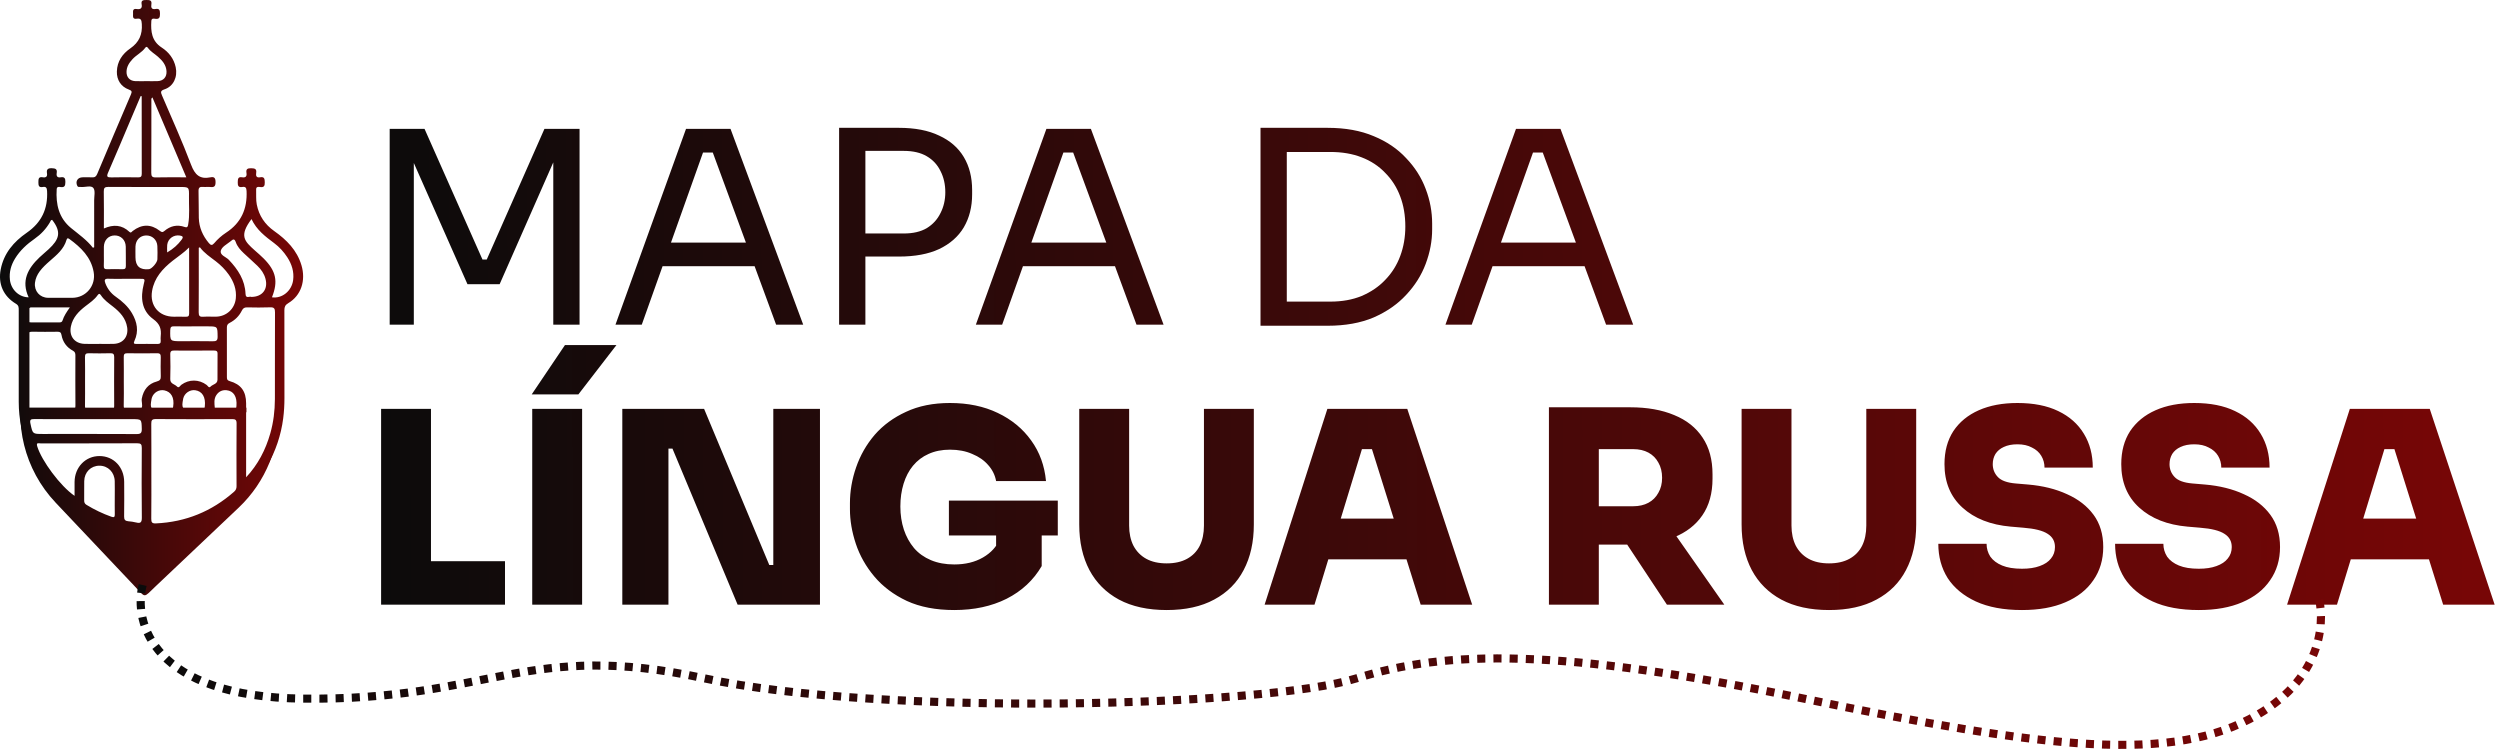
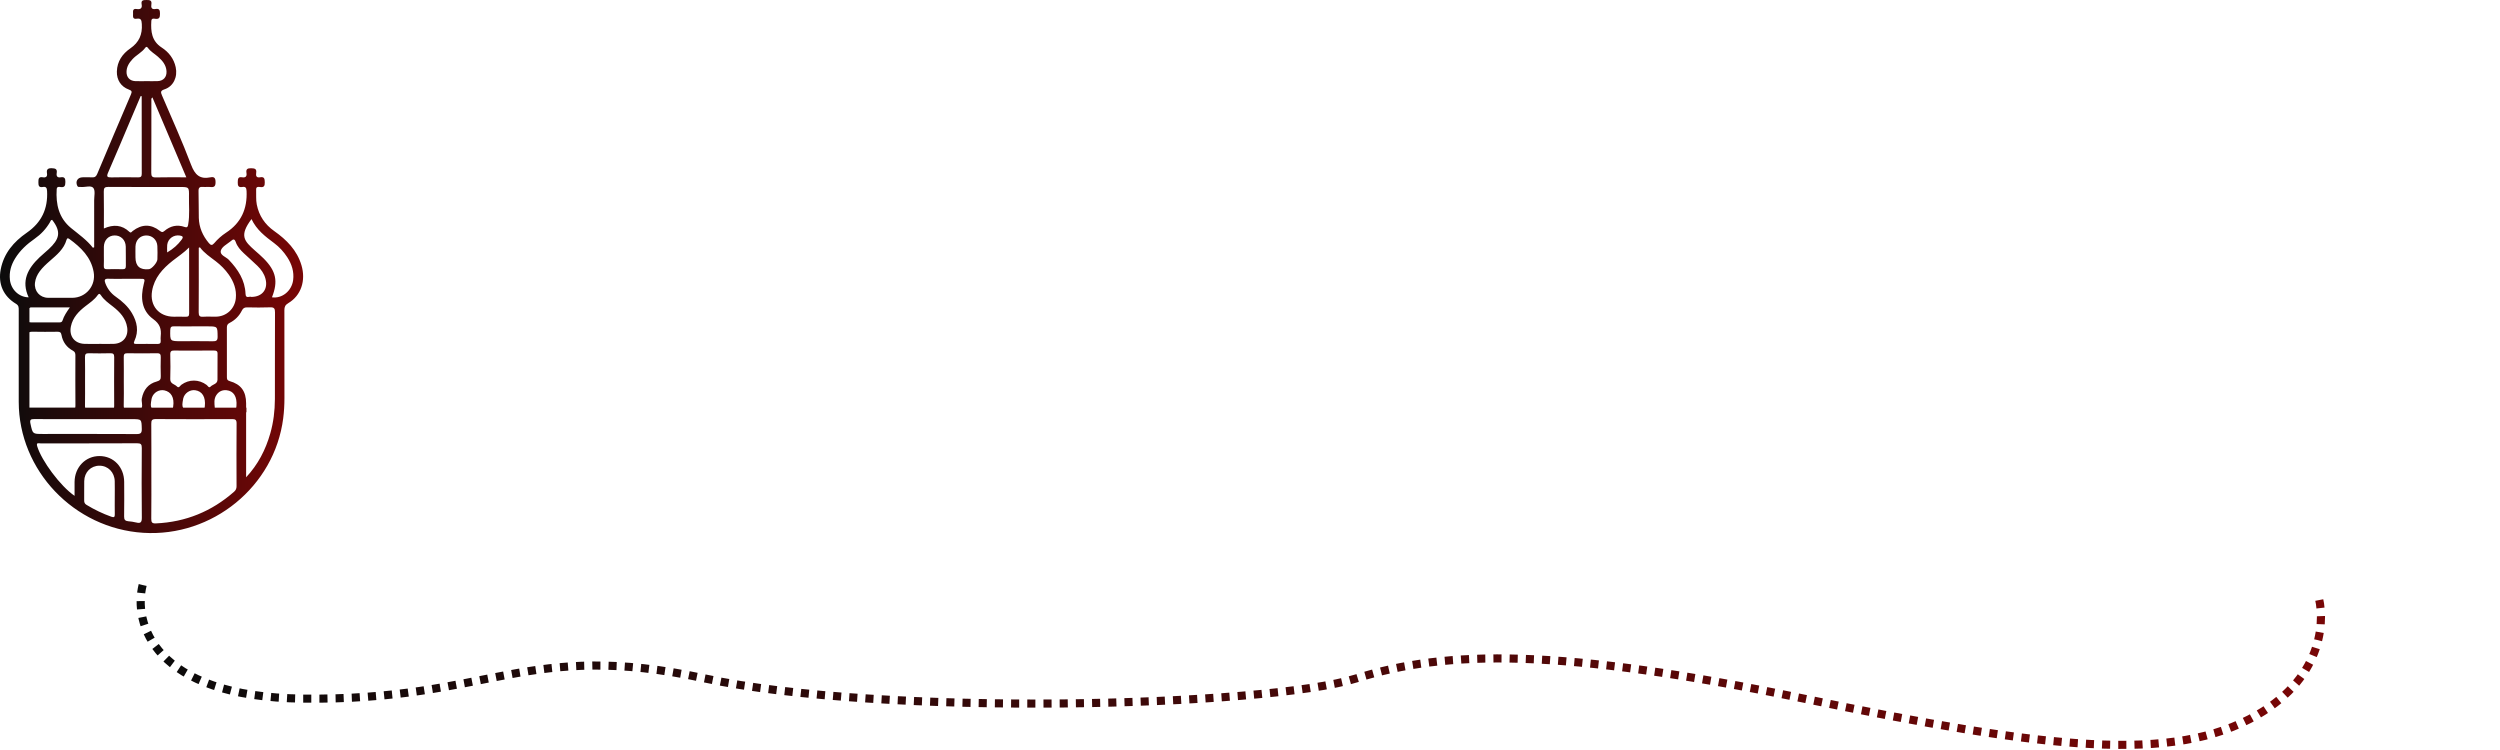
<svg xmlns="http://www.w3.org/2000/svg" width="250" height="75" viewBox="0 0 250 75" fill="none">
-   <path d="M38.968 32.468V12.89H42.455L48.247 25.951H48.676L54.443 12.89H57.956V32.468H55.328V15.76L55.515 15.813L49.964 28.418H46.746L41.167 15.813L41.382 15.76V32.468H38.968ZM61.547 32.468L68.601 12.89H73.053L80.321 32.468H77.612L71.041 14.607L72.329 15.25H69.164L70.532 14.607L64.176 32.468H61.547ZM65.758 26.621L66.643 24.261H75.091L75.976 26.621H65.758ZM86.002 25.656V23.349H90.374C91.304 23.349 92.073 23.171 92.68 22.813C93.288 22.438 93.744 21.937 94.048 21.311C94.37 20.685 94.531 19.988 94.531 19.219C94.531 18.433 94.37 17.726 94.048 17.101C93.744 16.475 93.288 15.983 92.68 15.626C92.073 15.268 91.304 15.089 90.374 15.089H86.002V12.783H89.891C91.5 12.783 92.841 13.042 93.914 13.56C95.005 14.061 95.827 14.776 96.381 15.706C96.936 16.636 97.213 17.735 97.213 19.005V19.434C97.213 20.685 96.936 21.785 96.381 22.733C95.827 23.662 95.005 24.386 93.914 24.905C92.841 25.405 91.5 25.656 89.891 25.656H86.002ZM83.911 32.468V12.783H86.539V32.468H83.911ZM97.585 32.468L104.639 12.89H109.091L116.358 32.468H113.65L107.079 14.607L108.366 15.25H105.202L106.57 14.607L100.214 32.468H97.585ZM101.796 26.621L102.681 24.261H111.129L112.014 26.621H101.796ZM128.143 32.575V30.161H133.024C134.204 30.161 135.25 29.974 136.161 29.598C137.091 29.205 137.878 28.669 138.522 27.989C139.183 27.31 139.684 26.514 140.023 25.602C140.363 24.69 140.533 23.707 140.533 22.652C140.533 21.544 140.363 20.542 140.023 19.648C139.684 18.737 139.183 17.95 138.522 17.288C137.878 16.609 137.091 16.09 136.161 15.733C135.25 15.375 134.204 15.197 133.024 15.197H128.143V12.783H132.755C134.526 12.783 136.063 13.06 137.368 13.614C138.673 14.151 139.755 14.884 140.613 15.813C141.489 16.725 142.142 17.753 142.571 18.898C143 20.024 143.215 21.177 143.215 22.357V22.947C143.215 24.091 143 25.236 142.571 26.38C142.142 27.524 141.489 28.561 140.613 29.491C139.755 30.421 138.673 31.172 137.368 31.744C136.063 32.298 134.526 32.575 132.755 32.575H128.143ZM126.051 32.575V12.783H128.679V32.575H126.051ZM144.544 32.468L151.598 12.89H156.05L163.318 32.468H160.609L154.038 14.607L155.326 15.25H152.161L153.529 14.607L147.173 32.468H144.544ZM148.755 26.621L149.64 24.261H158.088L158.973 26.621H148.755ZM38.11 60.468V40.89H43.098V60.468H38.11ZM42.562 60.468V56.123H50.5V60.468H42.562ZM53.223 60.468V40.89H58.211V60.468H53.223ZM53.169 39.442L56.495 34.507H61.644L57.836 39.442H53.169ZM62.231 60.468V40.89H70.411L76.928 56.499H77.867L77.33 56.981V40.89H81.997V60.468H73.763L67.246 44.859H66.308L66.844 44.377V60.468H62.231ZM95.427 61.004C93.585 61.004 92.003 60.7 90.68 60.092C89.357 59.467 88.275 58.653 87.435 57.652C86.594 56.651 85.977 55.56 85.584 54.38C85.191 53.2 84.994 52.047 84.994 50.92V50.33C84.994 49.114 85.2 47.917 85.611 46.737C86.022 45.539 86.639 44.457 87.461 43.492C88.302 42.526 89.348 41.757 90.599 41.185C91.851 40.595 93.317 40.3 94.998 40.3C96.803 40.3 98.394 40.631 99.771 41.292C101.166 41.954 102.283 42.875 103.124 44.055C103.964 45.217 104.456 46.567 104.599 48.104H99.61C99.503 47.514 99.244 46.987 98.833 46.522C98.421 46.039 97.885 45.664 97.223 45.396C96.58 45.11 95.838 44.967 94.998 44.967C94.193 44.967 93.478 45.11 92.852 45.396C92.244 45.664 91.726 46.057 91.296 46.576C90.885 47.076 90.572 47.675 90.358 48.373C90.143 49.07 90.036 49.83 90.036 50.652C90.036 51.475 90.152 52.243 90.385 52.959C90.617 53.656 90.957 54.273 91.404 54.809C91.851 55.328 92.414 55.73 93.093 56.016C93.773 56.302 94.55 56.445 95.427 56.445C96.535 56.445 97.492 56.213 98.296 55.748C99.101 55.283 99.664 54.666 99.986 53.897L99.61 56.847V52.583H104.17V56.606C103.347 58.018 102.176 59.109 100.656 59.878C99.154 60.629 97.411 61.004 95.427 61.004ZM94.89 53.549V50.062H105.779V53.549H94.89ZM116.667 61.004C114.79 61.004 113.199 60.656 111.894 59.958C110.606 59.261 109.623 58.278 108.943 57.008C108.264 55.721 107.924 54.201 107.924 52.449V40.89H112.913V52.556C112.913 53.325 113.056 53.995 113.342 54.568C113.646 55.14 114.075 55.578 114.629 55.882C115.183 56.186 115.863 56.338 116.667 56.338C117.472 56.338 118.151 56.186 118.706 55.882C119.26 55.578 119.68 55.149 119.966 54.594C120.252 54.022 120.395 53.343 120.395 52.556V40.89H125.383V52.449C125.383 54.201 125.044 55.721 124.364 57.008C123.703 58.278 122.719 59.261 121.414 59.958C120.127 60.656 118.545 61.004 116.667 61.004ZM126.461 60.468L132.736 40.89H140.728L147.218 60.468H142.069L137.027 44.377L138.449 44.913H134.909L136.357 44.377L131.449 60.468H126.461ZM131.583 55.935L133.085 51.859H140.514L142.015 55.935H131.583ZM154.892 60.468V40.729H159.881V60.468H154.892ZM166.693 60.468L161.195 52.154H166.612L172.432 60.468H166.693ZM158.62 54.46V50.625H163.313C163.903 50.625 164.413 50.509 164.842 50.277C165.271 50.044 165.602 49.714 165.834 49.284C166.085 48.855 166.21 48.355 166.21 47.782C166.21 47.193 166.085 46.683 165.834 46.254C165.602 45.825 165.271 45.494 164.842 45.261C164.413 45.029 163.903 44.913 163.313 44.913H158.62V40.729H163.018C164.717 40.729 166.183 40.988 167.417 41.507C168.65 42.008 169.598 42.758 170.259 43.76C170.921 44.743 171.252 45.968 171.252 47.434V47.863C171.252 49.329 170.912 50.554 170.233 51.537C169.571 52.503 168.624 53.236 167.39 53.736C166.174 54.219 164.717 54.46 163.018 54.46H158.62ZM182.902 61.004C181.025 61.004 179.434 60.656 178.129 59.958C176.841 59.261 175.858 58.278 175.179 57.008C174.499 55.721 174.16 54.201 174.16 52.449V40.89H179.148V52.556C179.148 53.325 179.291 53.995 179.577 54.568C179.881 55.14 180.31 55.578 180.864 55.882C181.419 56.186 182.098 56.338 182.902 56.338C183.707 56.338 184.386 56.186 184.941 55.882C185.495 55.578 185.915 55.149 186.201 54.594C186.487 54.022 186.63 53.343 186.63 52.556V40.89H191.619V52.449C191.619 54.201 191.279 55.721 190.599 57.008C189.938 58.278 188.955 59.261 187.649 59.958C186.362 60.656 184.78 61.004 182.902 61.004ZM202.198 61.004C200.375 61.004 198.837 60.718 197.585 60.146C196.352 59.574 195.413 58.796 194.769 57.813C194.144 56.812 193.831 55.667 193.831 54.38H198.658C198.658 54.845 198.783 55.274 199.034 55.667C199.302 56.043 199.695 56.338 200.214 56.552C200.732 56.767 201.394 56.874 202.198 56.874C202.896 56.874 203.486 56.785 203.968 56.606C204.469 56.427 204.844 56.177 205.095 55.855C205.363 55.533 205.497 55.149 205.497 54.702C205.497 54.13 205.256 53.692 204.773 53.388C204.29 53.066 203.477 52.86 202.332 52.771L201.072 52.663C199.051 52.485 197.442 51.85 196.244 50.759C195.047 49.669 194.448 48.221 194.448 46.415C194.448 45.127 194.743 44.028 195.333 43.116C195.94 42.204 196.79 41.507 197.88 41.024C198.971 40.541 200.258 40.3 201.742 40.3C203.351 40.3 204.71 40.568 205.819 41.105C206.945 41.641 207.803 42.401 208.393 43.384C208.983 44.35 209.278 45.476 209.278 46.763H204.451C204.451 46.334 204.344 45.941 204.129 45.583C203.915 45.226 203.602 44.949 203.191 44.752C202.797 44.537 202.314 44.43 201.742 44.43C201.206 44.43 200.75 44.52 200.375 44.698C200.017 44.859 199.74 45.092 199.543 45.396C199.364 45.7 199.275 46.039 199.275 46.415C199.275 46.915 199.445 47.344 199.785 47.702C200.124 48.06 200.714 48.274 201.555 48.346L202.815 48.453C204.281 48.578 205.577 48.9 206.704 49.419C207.83 49.919 208.715 50.607 209.359 51.483C210.002 52.36 210.324 53.432 210.324 54.702C210.324 55.971 209.994 57.08 209.332 58.027C208.688 58.975 207.759 59.708 206.543 60.226C205.345 60.745 203.897 61.004 202.198 61.004ZM219.877 61.004C218.053 61.004 216.515 60.718 215.264 60.146C214.03 59.574 213.091 58.796 212.448 57.813C211.822 56.812 211.509 55.667 211.509 54.38H216.337C216.337 54.845 216.462 55.274 216.712 55.667C216.98 56.043 217.374 56.338 217.892 56.552C218.411 56.767 219.072 56.874 219.877 56.874C220.574 56.874 221.164 56.785 221.647 56.606C222.147 56.427 222.523 56.177 222.773 55.855C223.041 55.533 223.175 55.149 223.175 54.702C223.175 54.13 222.934 53.692 222.451 53.388C221.969 53.066 221.155 52.86 220.011 52.771L218.75 52.663C216.73 52.485 215.121 51.85 213.923 50.759C212.725 49.669 212.126 48.221 212.126 46.415C212.126 45.127 212.421 44.028 213.011 43.116C213.619 42.204 214.468 41.507 215.559 41.024C216.649 40.541 217.937 40.3 219.421 40.3C221.03 40.3 222.389 40.568 223.497 41.105C224.624 41.641 225.482 42.401 226.072 43.384C226.662 44.35 226.957 45.476 226.957 46.763H222.129C222.129 46.334 222.022 45.941 221.808 45.583C221.593 45.226 221.28 44.949 220.869 44.752C220.476 44.537 219.993 44.43 219.421 44.43C218.884 44.43 218.428 44.52 218.053 44.698C217.695 44.859 217.418 45.092 217.222 45.396C217.043 45.7 216.953 46.039 216.953 46.415C216.953 46.915 217.123 47.344 217.463 47.702C217.803 48.06 218.393 48.274 219.233 48.346L220.493 48.453C221.96 48.578 223.256 48.9 224.382 49.419C225.509 49.919 226.394 50.607 227.037 51.483C227.681 52.36 228.003 53.432 228.003 54.702C228.003 55.971 227.672 57.08 227.01 58.027C226.367 58.975 225.437 59.708 224.221 60.226C223.023 60.745 221.575 61.004 219.877 61.004ZM228.707 60.468L234.983 40.89H242.975L249.465 60.468H244.316L239.274 44.377L240.695 44.913H237.155L238.604 44.377L233.696 60.468H228.707ZM233.83 55.935L235.332 51.859H242.76L244.262 55.935H233.83Z" fill="url(#paint0_linear_55_11)" />
-   <path d="M2.437 39.6C2.437 40.886 2.599 43.783 3.249 45.083C3.899 46.383 5.28 48.197 5.889 48.941C6.837 49.889 9.26 51.906 11.372 52.394C13.484 52.881 16.314 52.732 17.465 52.597C18.751 52.191 21.445 51.297 21.932 50.972C22.541 50.566 24.978 48.332 25.181 47.926C25.229 47.831 25.32 47.715 25.442 47.559C25.845 47.044 26.589 46.094 27.212 44.067C27.57 42.905 27.78 41.854 27.896 41.041C27.986 44.584 26.631 48.149 23.856 50.777L15.566 58.627C14.929 59.229 14.693 59.533 14.465 59.527C14.236 59.52 14.017 59.204 13.415 58.567L5.57 50.271C2.4 46.918 1.371 42.314 2.437 38.15V39.6Z" fill="url(#paint1_linear_55_11)" />
  <path d="M30.142 26.516C29.696 25.017 28.657 23.978 27.422 23.106C26.488 22.447 25.898 21.571 25.677 20.45C25.582 19.961 25.633 19.465 25.614 18.971C25.601 18.648 25.826 18.677 26.013 18.703C26.398 18.757 26.486 18.595 26.477 18.235C26.469 17.89 26.443 17.646 26.007 17.729C25.655 17.795 25.569 17.597 25.617 17.303C25.687 16.88 25.47 16.83 25.112 16.824C24.746 16.817 24.585 16.915 24.647 17.291C24.705 17.634 24.561 17.789 24.213 17.729C23.793 17.656 23.785 17.904 23.775 18.222C23.764 18.574 23.84 18.764 24.232 18.698C24.547 18.645 24.642 18.769 24.657 19.099C24.74 20.872 24.124 22.283 22.606 23.269C22.163 23.557 21.767 23.913 21.424 24.316C21.216 24.559 21.081 24.54 20.887 24.308C20.272 23.577 19.907 22.745 19.881 21.788C19.857 20.899 19.883 20.008 19.853 19.119C19.841 18.754 19.98 18.66 20.311 18.692C20.557 18.715 20.808 18.673 21.052 18.702C21.443 18.747 21.556 18.606 21.555 18.212C21.555 17.822 21.442 17.65 21.054 17.731C19.981 17.954 19.488 17.48 19.107 16.472C18.222 14.133 17.188 11.85 16.202 9.549C16.062 9.224 16.032 9.072 16.453 8.932C17.342 8.637 17.782 7.698 17.57 6.719C17.386 5.864 16.873 5.21 16.17 4.754C15.162 4.101 15.073 3.15 15.132 2.108C15.149 1.812 15.357 1.854 15.518 1.879C15.943 1.941 15.999 1.731 15.999 1.372C15.999 1.027 15.941 0.828 15.544 0.9C15.162 0.97 15.086 0.747 15.137 0.441C15.205 0.03 14.98 -0.002 14.651 -0C14.331 0.002 14.086 0.016 14.165 0.435C14.243 0.85 14.024 0.958 13.664 0.902C13.255 0.838 13.302 1.116 13.306 1.365C13.309 1.619 13.228 1.942 13.67 1.872C14.102 1.804 14.155 2.009 14.181 2.395C14.252 3.444 13.916 4.229 13.027 4.843C12.245 5.382 11.713 6.141 11.687 7.151C11.665 7.995 12.095 8.667 12.883 8.955C13.175 9.061 13.218 9.154 13.097 9.436C11.962 12.084 10.837 14.738 9.721 17.394C9.615 17.645 9.485 17.755 9.21 17.735C8.898 17.713 8.583 17.73 8.27 17.73C7.77 17.73 7.513 18.134 7.726 18.581C7.757 18.647 7.798 18.687 7.87 18.691C7.952 18.695 8.036 18.691 8.117 18.698C8.538 18.733 9.111 18.507 9.339 18.801C9.549 19.074 9.415 19.619 9.416 20.045C9.42 21.445 9.417 22.846 9.417 24.246V24.724C9.376 24.743 9.335 24.762 9.294 24.78C8.678 23.987 7.864 23.426 7.1 22.8C5.882 21.801 5.573 20.433 5.669 18.929C5.688 18.631 5.905 18.684 6.06 18.705C6.491 18.765 6.529 18.545 6.538 18.192C6.547 17.823 6.44 17.667 6.067 17.73C5.723 17.787 5.622 17.606 5.671 17.306C5.737 16.897 5.539 16.834 5.174 16.822C4.762 16.809 4.64 16.961 4.699 17.332C4.753 17.673 4.581 17.782 4.277 17.728C3.855 17.654 3.842 17.893 3.84 18.214C3.839 18.541 3.868 18.772 4.282 18.699C4.597 18.644 4.691 18.775 4.708 19.101C4.801 20.878 4.159 22.251 2.67 23.278C1.379 24.169 0.384 25.323 0.073 26.931C-0.209 28.385 0.327 29.618 1.602 30.382C1.879 30.548 1.873 30.751 1.873 31C1.871 34.064 1.869 37.128 1.873 40.192C1.882 47.045 7.403 52.844 14.331 53.281C21.243 53.718 27.449 48.639 28.32 41.835C28.406 41.164 28.444 40.49 28.444 39.815C28.444 36.883 28.448 33.951 28.438 31.019C28.437 30.69 28.521 30.497 28.825 30.316C30.1 29.562 30.607 28.07 30.143 26.515L30.142 26.516ZM22.082 25.071C22.175 24.686 22.671 24.436 23.019 24.16C23.045 24.14 23.072 24.122 23.096 24.099C23.309 23.907 23.456 23.862 23.576 24.209C23.729 24.65 24.039 25.002 24.376 25.32C24.831 25.748 25.303 26.157 25.751 26.592C26.12 26.951 26.412 27.365 26.548 27.875C26.825 28.911 26.242 29.685 25.138 29.692C24.971 29.59 24.575 29.917 24.554 29.393C24.5 28.012 23.801 26.949 22.881 25.98C22.597 25.68 21.973 25.527 22.082 25.072V25.071ZM19.876 25.207V24.78C19.915 24.764 19.953 24.747 19.993 24.73C20.424 25.313 21.021 25.698 21.581 26.129C22.079 26.514 22.522 26.955 22.884 27.472C23.379 28.181 23.67 28.953 23.582 29.836C23.476 30.883 22.646 31.65 21.597 31.667C21.168 31.674 20.737 31.646 20.311 31.675C19.963 31.698 19.866 31.58 19.869 31.234C19.884 29.225 19.876 27.216 19.876 25.206V25.207ZM18.135 38.479C18.01 38.571 17.886 38.853 17.703 38.654C17.476 38.409 17.009 38.397 17.026 37.902C17.054 37.082 17.047 36.259 17.027 35.438C17.02 35.122 17.144 35.047 17.431 35.053C18.089 35.069 18.747 35.058 19.405 35.058C20.063 35.058 20.72 35.062 21.378 35.055C21.601 35.053 21.759 35.078 21.755 35.366C21.744 36.236 21.759 37.107 21.748 37.977C21.742 38.413 21.274 38.425 21.051 38.666C20.89 38.84 20.777 38.577 20.662 38.492C19.893 37.919 18.909 37.915 18.137 38.477L18.135 38.479ZM20.482 40.641C20.476 40.689 20.467 40.729 20.457 40.765H18.319C18.198 40.617 18.227 40.355 18.315 39.893C18.317 39.877 18.32 39.861 18.324 39.845C18.447 39.322 18.989 38.949 19.516 39.022C20.217 39.12 20.587 39.694 20.482 40.642V40.641ZM21.636 39.507C21.873 39.151 22.225 38.978 22.653 39.021C23.357 39.091 23.728 39.66 23.644 40.619C23.639 40.676 23.63 40.724 23.619 40.765H21.478C21.436 40.336 21.377 39.897 21.637 39.507H21.636ZM19.357 32.636H20.736C21.769 32.636 21.75 32.636 21.761 33.674C21.766 34.066 21.618 34.132 21.271 34.126C20.22 34.106 19.168 34.119 18.117 34.119C16.992 34.119 17.006 34.119 17.025 33.003C17.031 32.68 17.156 32.625 17.435 32.632C18.075 32.647 18.717 32.636 19.358 32.636H19.357ZM18.561 31.674C18.166 31.661 17.771 31.672 17.375 31.671C15.891 31.668 14.962 30.567 15.206 29.104C15.426 27.779 16.265 26.868 17.263 26.076C17.804 25.648 18.389 25.275 18.91 24.747C18.91 26.948 18.906 29.15 18.915 31.351C18.916 31.625 18.802 31.682 18.561 31.674ZM16.072 34.061C16.096 34.327 15.973 34.401 15.724 34.397C15.032 34.386 14.339 34.39 13.648 34.395C13.401 34.397 13.324 34.348 13.445 34.085C13.896 33.116 13.713 32.192 13.19 31.308C12.787 30.629 12.21 30.116 11.572 29.668C11.085 29.326 10.741 28.875 10.533 28.319C10.427 28.033 10.433 27.855 10.831 27.875C11.373 27.901 11.918 27.882 12.462 27.881C12.956 27.881 13.451 27.881 13.945 27.881C14.519 27.881 14.511 27.88 14.373 28.422C14.034 29.763 14.152 31.059 15.321 31.908C15.996 32.398 16.148 32.901 16.072 33.616C16.057 33.762 16.059 33.913 16.072 34.06V34.061ZM10.386 25.555C10.386 25.26 10.379 24.964 10.387 24.669C10.405 24.016 10.841 23.558 11.447 23.544C12.077 23.53 12.559 23.989 12.576 24.655C12.594 25.295 12.573 25.935 12.585 26.575C12.589 26.822 12.521 26.931 12.253 26.922C11.745 26.905 11.235 26.907 10.726 26.922C10.473 26.929 10.368 26.852 10.381 26.589C10.398 26.245 10.386 25.9 10.386 25.555ZM13.548 24.638C13.571 24.012 14.006 23.564 14.595 23.546C15.209 23.526 15.701 23.967 15.736 24.601C15.76 25.044 15.751 25.49 15.739 25.934C15.731 26.256 15.179 26.887 14.903 26.918C13.998 27.016 13.546 26.619 13.546 25.726C13.546 25.693 13.546 25.66 13.546 25.628C13.546 25.298 13.536 24.968 13.547 24.639L13.548 24.638ZM16.72 24.49C16.789 23.866 17.369 23.451 17.989 23.555C18.272 23.603 18.364 23.696 18.166 23.964C17.792 24.471 17.337 24.879 16.716 25.244C16.716 24.944 16.696 24.715 16.72 24.49ZM18.633 17.732C17.565 17.732 16.579 17.715 15.593 17.741C15.221 17.751 15.124 17.64 15.127 17.274C15.143 14.873 15.135 12.473 15.138 10.073C15.138 9.974 15.089 9.852 15.242 9.74C16.367 12.391 17.48 15.016 18.633 17.733V17.732ZM12.653 7.183C12.658 6.673 12.916 6.28 13.247 5.92C13.637 5.494 14.187 5.247 14.53 4.77C14.631 4.629 14.721 4.688 14.8 4.797C15.067 5.165 15.467 5.38 15.799 5.674C16.239 6.063 16.614 6.496 16.651 7.121C16.686 7.713 16.339 8.094 15.746 8.113C15.384 8.125 15.021 8.115 14.659 8.115C14.28 8.115 13.901 8.127 13.523 8.112C12.978 8.09 12.647 7.728 12.652 7.183H12.653ZM10.81 17.258C11.58 15.496 12.322 13.72 13.073 11.949C13.405 11.167 13.737 10.385 14.069 9.603C14.102 9.61 14.136 9.617 14.169 9.624C14.169 12.207 14.166 14.789 14.175 17.37C14.176 17.647 14.092 17.741 13.812 17.737C12.923 17.723 12.032 17.715 11.144 17.739C10.73 17.749 10.628 17.675 10.81 17.258V17.258ZM10.844 18.69C13.216 18.707 15.588 18.699 17.96 18.699C18.902 18.699 18.916 18.699 18.898 19.664C18.881 20.583 18.983 21.507 18.822 22.423C18.786 22.63 18.767 22.802 18.457 22.694C17.711 22.434 17.023 22.592 16.431 23.105C16.246 23.266 16.147 23.21 15.98 23.082C15.08 22.39 14.181 22.403 13.27 23.099C13.174 23.173 13.098 23.335 12.945 23.19C12.197 22.481 11.348 22.423 10.387 22.849C10.387 21.585 10.401 20.371 10.378 19.158C10.37 18.79 10.472 18.687 10.844 18.69ZM9.763 29.517C9.882 29.346 9.974 29.342 10.089 29.519C10.4 29.999 10.864 30.317 11.305 30.664C11.989 31.202 12.575 31.817 12.716 32.732C12.857 33.647 12.326 34.337 11.408 34.384C10.915 34.409 10.419 34.388 9.925 34.388V34.39C9.43 34.39 8.935 34.406 8.442 34.386C7.451 34.348 6.889 33.615 7.09 32.641C7.275 31.744 7.869 31.136 8.56 30.605C8.991 30.273 9.446 29.97 9.764 29.516L9.763 29.517ZM11.419 40.591C11.419 40.66 11.415 40.718 11.402 40.765H8.517C8.502 40.709 8.497 40.639 8.499 40.556C8.514 39.75 8.505 38.943 8.505 38.137C8.505 37.33 8.516 36.524 8.498 35.718C8.492 35.417 8.585 35.317 8.889 35.325C9.597 35.345 10.306 35.342 11.014 35.325C11.3 35.319 11.423 35.383 11.42 35.703C11.406 37.332 11.409 38.961 11.418 40.59L11.419 40.591ZM6.945 23.904C8.099 24.747 9.1 25.706 9.366 27.197C9.612 28.564 8.605 29.773 7.225 29.782C6.845 29.785 6.467 29.782 6.087 29.782C5.659 29.782 5.23 29.788 4.802 29.78C3.972 29.765 3.398 29.099 3.499 28.268C3.55 27.851 3.718 27.479 3.966 27.14C4.262 26.739 4.626 26.407 4.999 26.082C5.683 25.486 6.39 24.907 6.654 23.981C6.708 23.79 6.812 23.807 6.944 23.903L6.945 23.904ZM6.986 30.741C6.65 31.216 6.397 31.6 6.256 32.041C6.207 32.194 6.107 32.239 5.959 32.239C5.004 32.237 4.05 32.232 3.096 32.24C3.033 32.24 2.984 32.232 2.944 32.218V30.817C2.973 30.793 3.003 30.767 3.042 30.744C3.054 30.737 3.074 30.741 3.091 30.741C4.355 30.741 5.618 30.741 6.986 30.741ZM0.991 27.97C0.906 27.204 1.107 26.505 1.504 25.855C2.003 25.039 2.695 24.411 3.47 23.871C4.101 23.43 4.611 22.883 4.997 22.218C5.05 22.128 5.064 21.99 5.214 21.985C6.171 23.209 5.925 23.938 4.868 24.919C4.567 25.199 4.246 25.457 3.948 25.74C2.783 26.848 2.098 28.094 2.866 29.732C1.903 29.726 1.101 28.963 0.99 27.97H0.991ZM2.944 33.224C3.01 33.185 3.103 33.169 3.232 33.172C4.071 33.192 4.911 33.184 5.752 33.175C5.985 33.172 6.103 33.232 6.148 33.489C6.272 34.193 6.66 34.733 7.292 35.071C7.508 35.187 7.54 35.337 7.54 35.548C7.534 37.209 7.53 38.872 7.543 40.533C7.543 40.627 7.538 40.703 7.52 40.763H2.944V33.222V33.224ZM3.047 42.373C2.959 41.968 3.07 41.903 3.441 41.907C5.139 41.923 6.835 41.914 8.533 41.914H13.181C14.172 41.914 14.152 41.914 14.178 42.883C14.188 43.288 14.078 43.409 13.661 43.406C10.53 43.389 7.399 43.397 4.268 43.397C3.247 43.397 3.269 43.392 3.046 42.372L3.047 42.373ZM11.137 51.674C10.264 51.362 9.436 50.965 8.646 50.483C8.464 50.373 8.416 50.235 8.418 50.036C8.427 49.394 8.411 48.752 8.423 48.111C8.439 47.216 9.087 46.569 9.949 46.57C10.8 46.571 11.452 47.225 11.473 48.118C11.486 48.645 11.476 49.172 11.476 49.698C11.476 50.274 11.467 50.851 11.479 51.426C11.486 51.703 11.409 51.771 11.136 51.674H11.137ZM13.6 52.246C13.348 52.178 13.082 52.149 12.82 52.125C12.518 52.097 12.406 51.968 12.412 51.649C12.431 50.498 12.424 49.345 12.418 48.192C12.41 46.704 11.357 45.605 9.948 45.605C8.548 45.605 7.474 46.716 7.457 48.188C7.452 48.627 7.457 49.066 7.457 49.585C6.037 48.615 4.161 46.08 3.721 44.631C3.59 44.197 3.911 44.342 4.074 44.341C7.287 44.334 10.5 44.342 13.714 44.327C14.089 44.325 14.182 44.431 14.179 44.798C14.162 47.118 14.156 49.44 14.183 51.761C14.188 52.248 14.048 52.364 13.602 52.245L13.6 52.246ZM14.18 39.853C14.125 40.144 14.287 40.53 14.17 40.765H12.395C12.376 40.701 12.369 40.623 12.373 40.526C12.398 39.738 12.38 38.949 12.38 38.159C12.38 37.337 12.389 36.516 12.375 35.694C12.371 35.417 12.455 35.321 12.739 35.325C13.726 35.34 14.714 35.343 15.701 35.324C16.026 35.318 16.082 35.455 16.076 35.734C16.061 36.358 16.057 36.984 16.078 37.607C16.087 37.913 16.02 38.057 15.686 38.146C14.824 38.374 14.347 38.983 14.18 39.854V39.853ZM15.152 39.914C15.161 39.865 15.172 39.817 15.188 39.77C15.362 39.247 15.91 38.925 16.435 39.036C17.11 39.18 17.459 39.753 17.316 40.669C17.311 40.706 17.303 40.737 17.294 40.766H15.155C15.042 40.621 15.071 40.365 15.153 39.914L15.152 39.914ZM23.656 48.616C23.657 48.852 23.584 49.017 23.409 49.172C21.173 51.14 18.575 52.203 15.594 52.34C15.217 52.357 15.123 52.245 15.127 51.878C15.147 50.313 15.135 48.748 15.135 47.184C15.135 45.586 15.144 43.988 15.128 42.39C15.124 42.041 15.191 41.904 15.582 41.907C18.122 41.925 20.661 41.921 23.201 41.91C23.529 41.908 23.662 41.977 23.659 42.34C23.642 44.432 23.647 46.524 23.655 48.616H23.656ZM27.489 39.926C27.485 41.082 27.347 42.224 27.029 43.341C26.564 44.972 25.808 46.45 24.612 47.728V47.195C24.612 45.206 24.613 43.217 24.612 41.228H24.645V40.766H24.612C24.612 40.621 24.612 40.475 24.612 40.33C24.61 39.138 24.102 38.433 22.974 38.113C22.708 38.038 22.69 37.903 22.69 37.692C22.693 36.046 22.696 34.4 22.688 32.754C22.687 32.527 22.756 32.395 22.962 32.29C23.506 32.014 23.924 31.593 24.192 31.047C24.314 30.797 24.475 30.732 24.735 30.737C25.493 30.752 26.252 30.765 27.009 30.733C27.411 30.716 27.503 30.855 27.5 31.235C27.486 34.132 27.499 37.031 27.49 39.928L27.489 39.926ZM29.314 28.012C29.174 29.097 28.207 29.879 27.196 29.731C27.828 28.138 27.614 27.109 26.376 25.859C26.099 25.579 25.797 25.323 25.502 25.061C24.422 24.102 23.898 23.576 25.15 21.907C25.66 22.995 26.537 23.657 27.422 24.317C27.937 24.702 28.372 25.179 28.726 25.722C29.179 26.419 29.422 27.173 29.314 28.012V28.012Z" fill="url(#paint2_linear_55_11)" />
  <path d="M14.265 58.504C13.329 62.223 15.228 69.701 30.316 69.863C49.175 70.066 52.586 63.981 70.442 67.835C88.299 71.689 126.62 70.675 135.648 67.835C144.677 64.995 155.912 64.792 180.389 69.863C204.866 74.935 217.306 76.355 225.732 71.486C232.473 67.591 232.554 61.749 231.751 59.315" stroke="url(#paint3_linear_55_11)" stroke-width="0.812" stroke-dasharray="0.81 0.81" />
  <defs>
    <linearGradient id="paint0_linear_55_11" x1="36.125" y1="38.687" x2="247.132" y2="38.127" gradientUnits="userSpaceOnUse">
      <stop stop-color="#0B0B0B" />
      <stop offset="1" stop-color="#770606" />
    </linearGradient>
    <linearGradient id="paint1_linear_55_11" x1="-4.37932e-09" y1="33.903" x2="29.906" y2="33.894" gradientUnits="userSpaceOnUse">
      <stop stop-color="#0B0B0B" />
      <stop offset="1" stop-color="#770606" />
    </linearGradient>
    <linearGradient id="paint2_linear_55_11" x1="-4.37932e-09" y1="33.903" x2="29.906" y2="33.894" gradientUnits="userSpaceOnUse">
      <stop stop-color="#0B0B0B" />
      <stop offset="1" stop-color="#770606" />
    </linearGradient>
    <linearGradient id="paint3_linear_55_11" x1="14.066" y1="67.608" x2="229.162" y2="65.932" gradientUnits="userSpaceOnUse">
      <stop stop-color="#0B0B0B" />
      <stop offset="1" stop-color="#770606" />
    </linearGradient>
  </defs>
</svg>